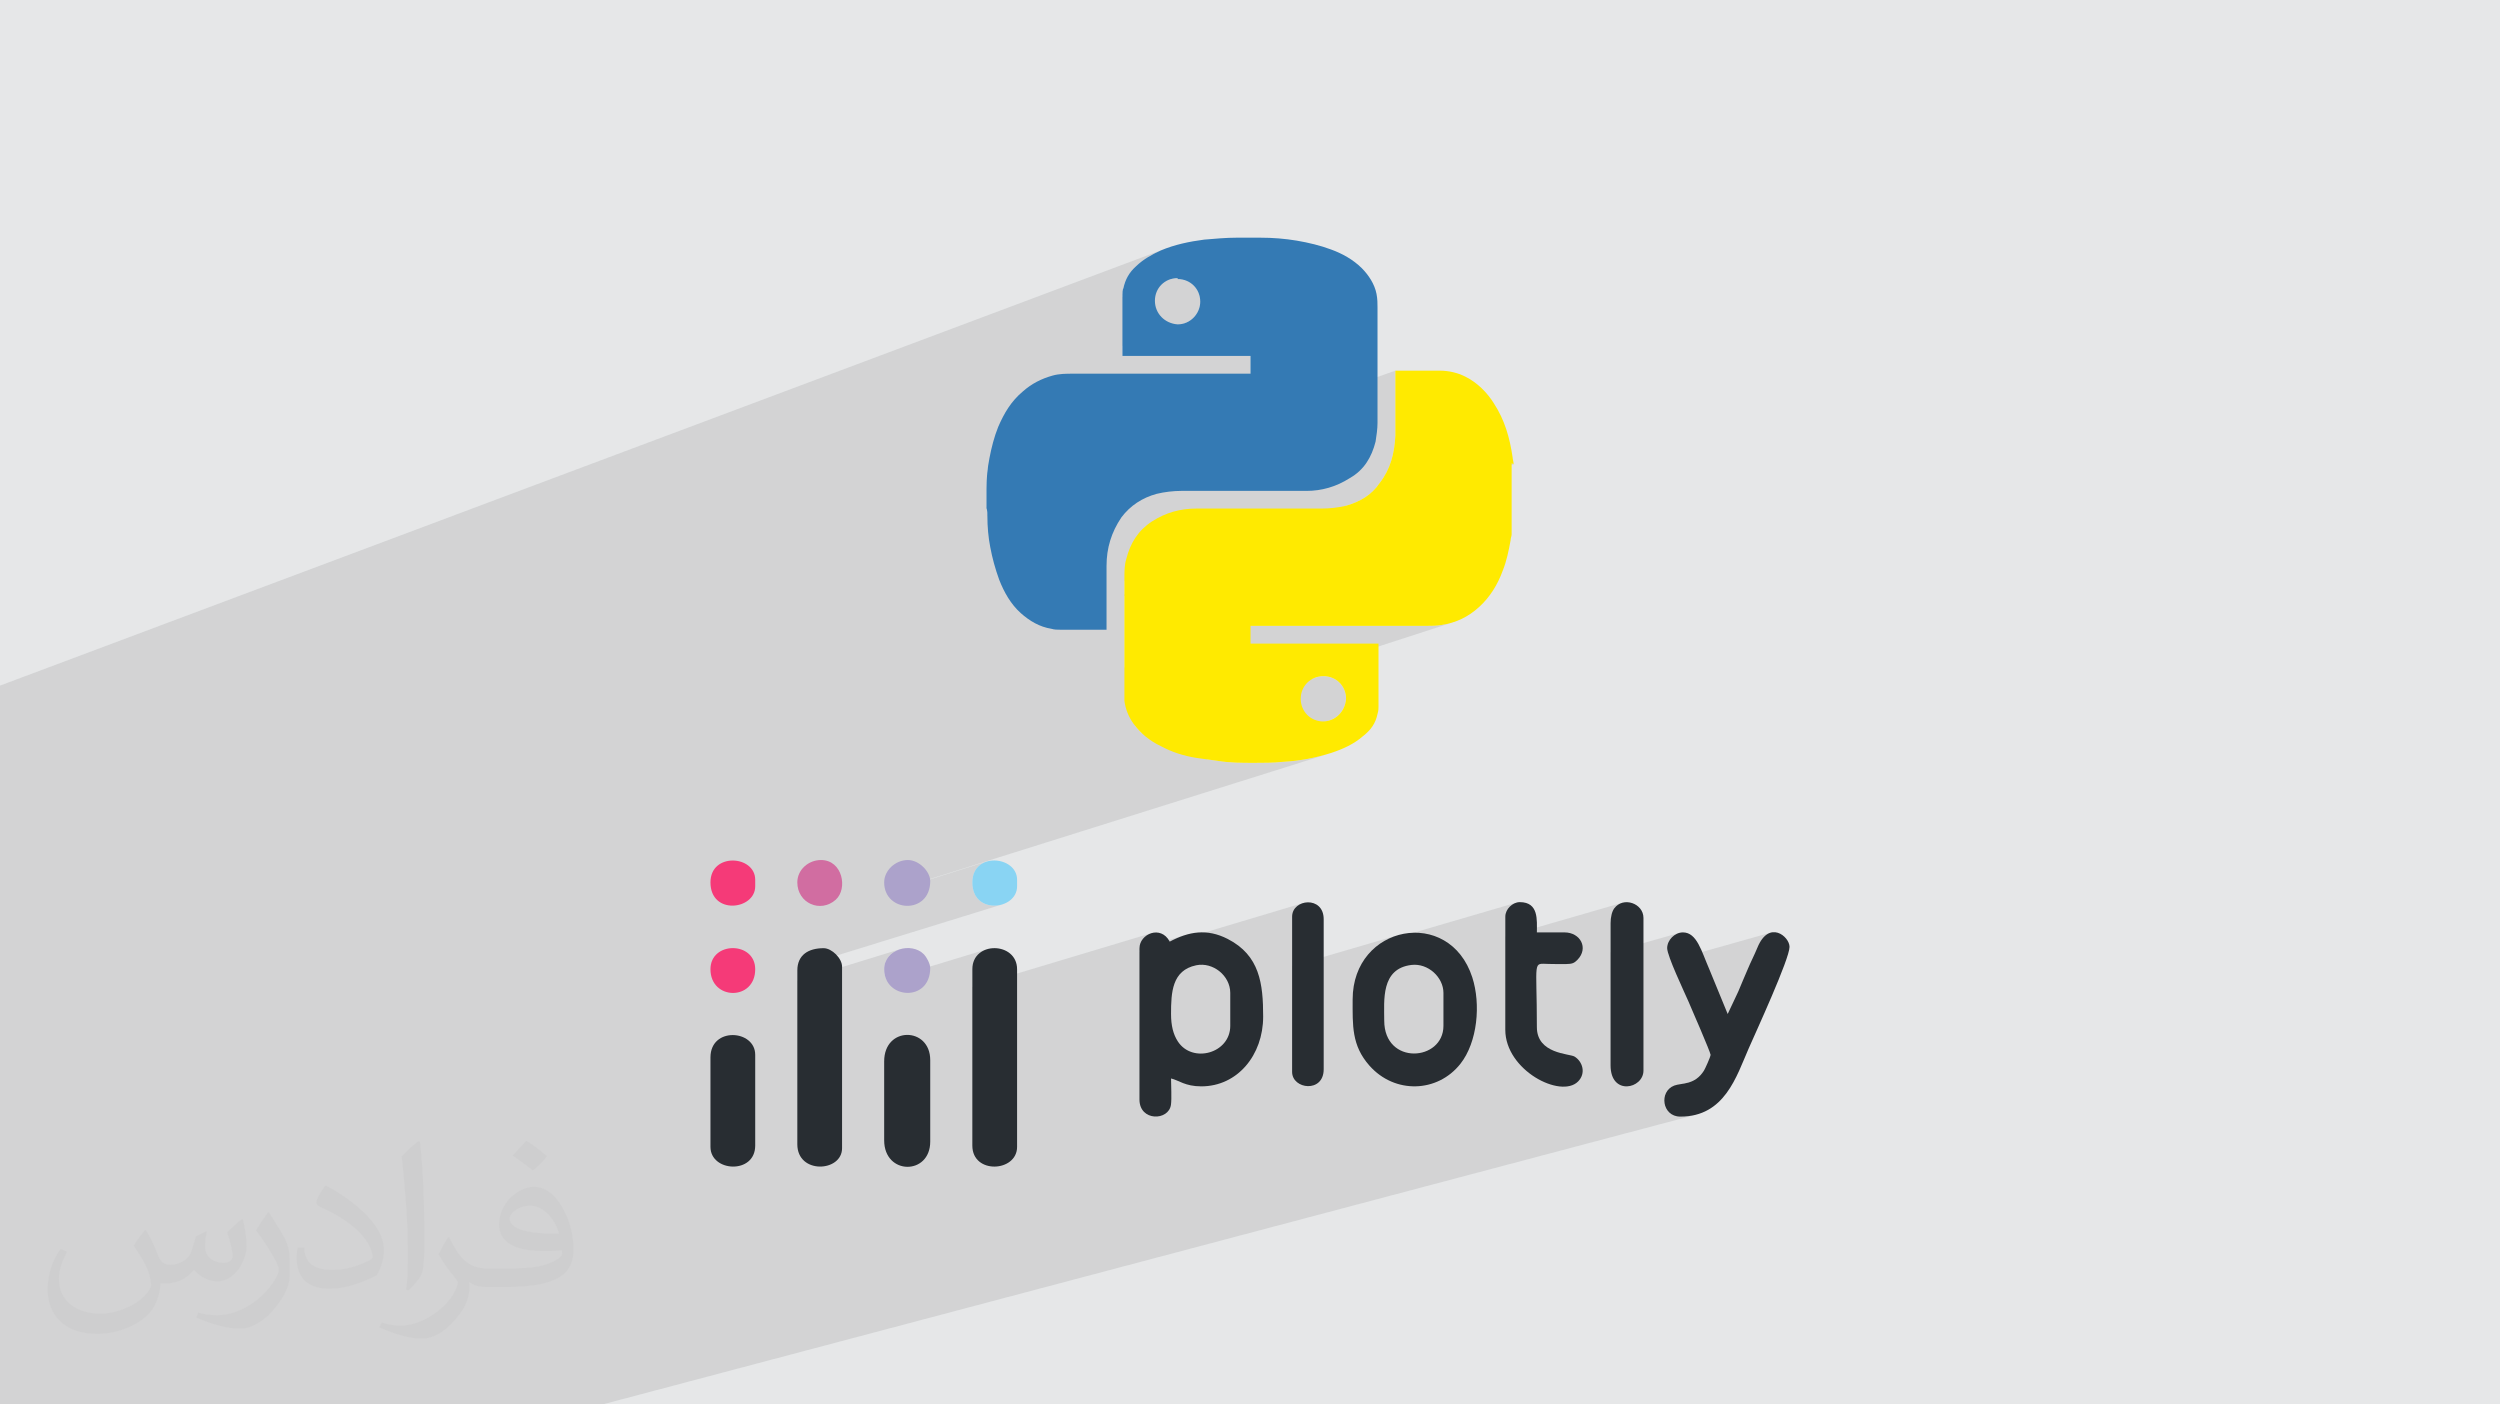
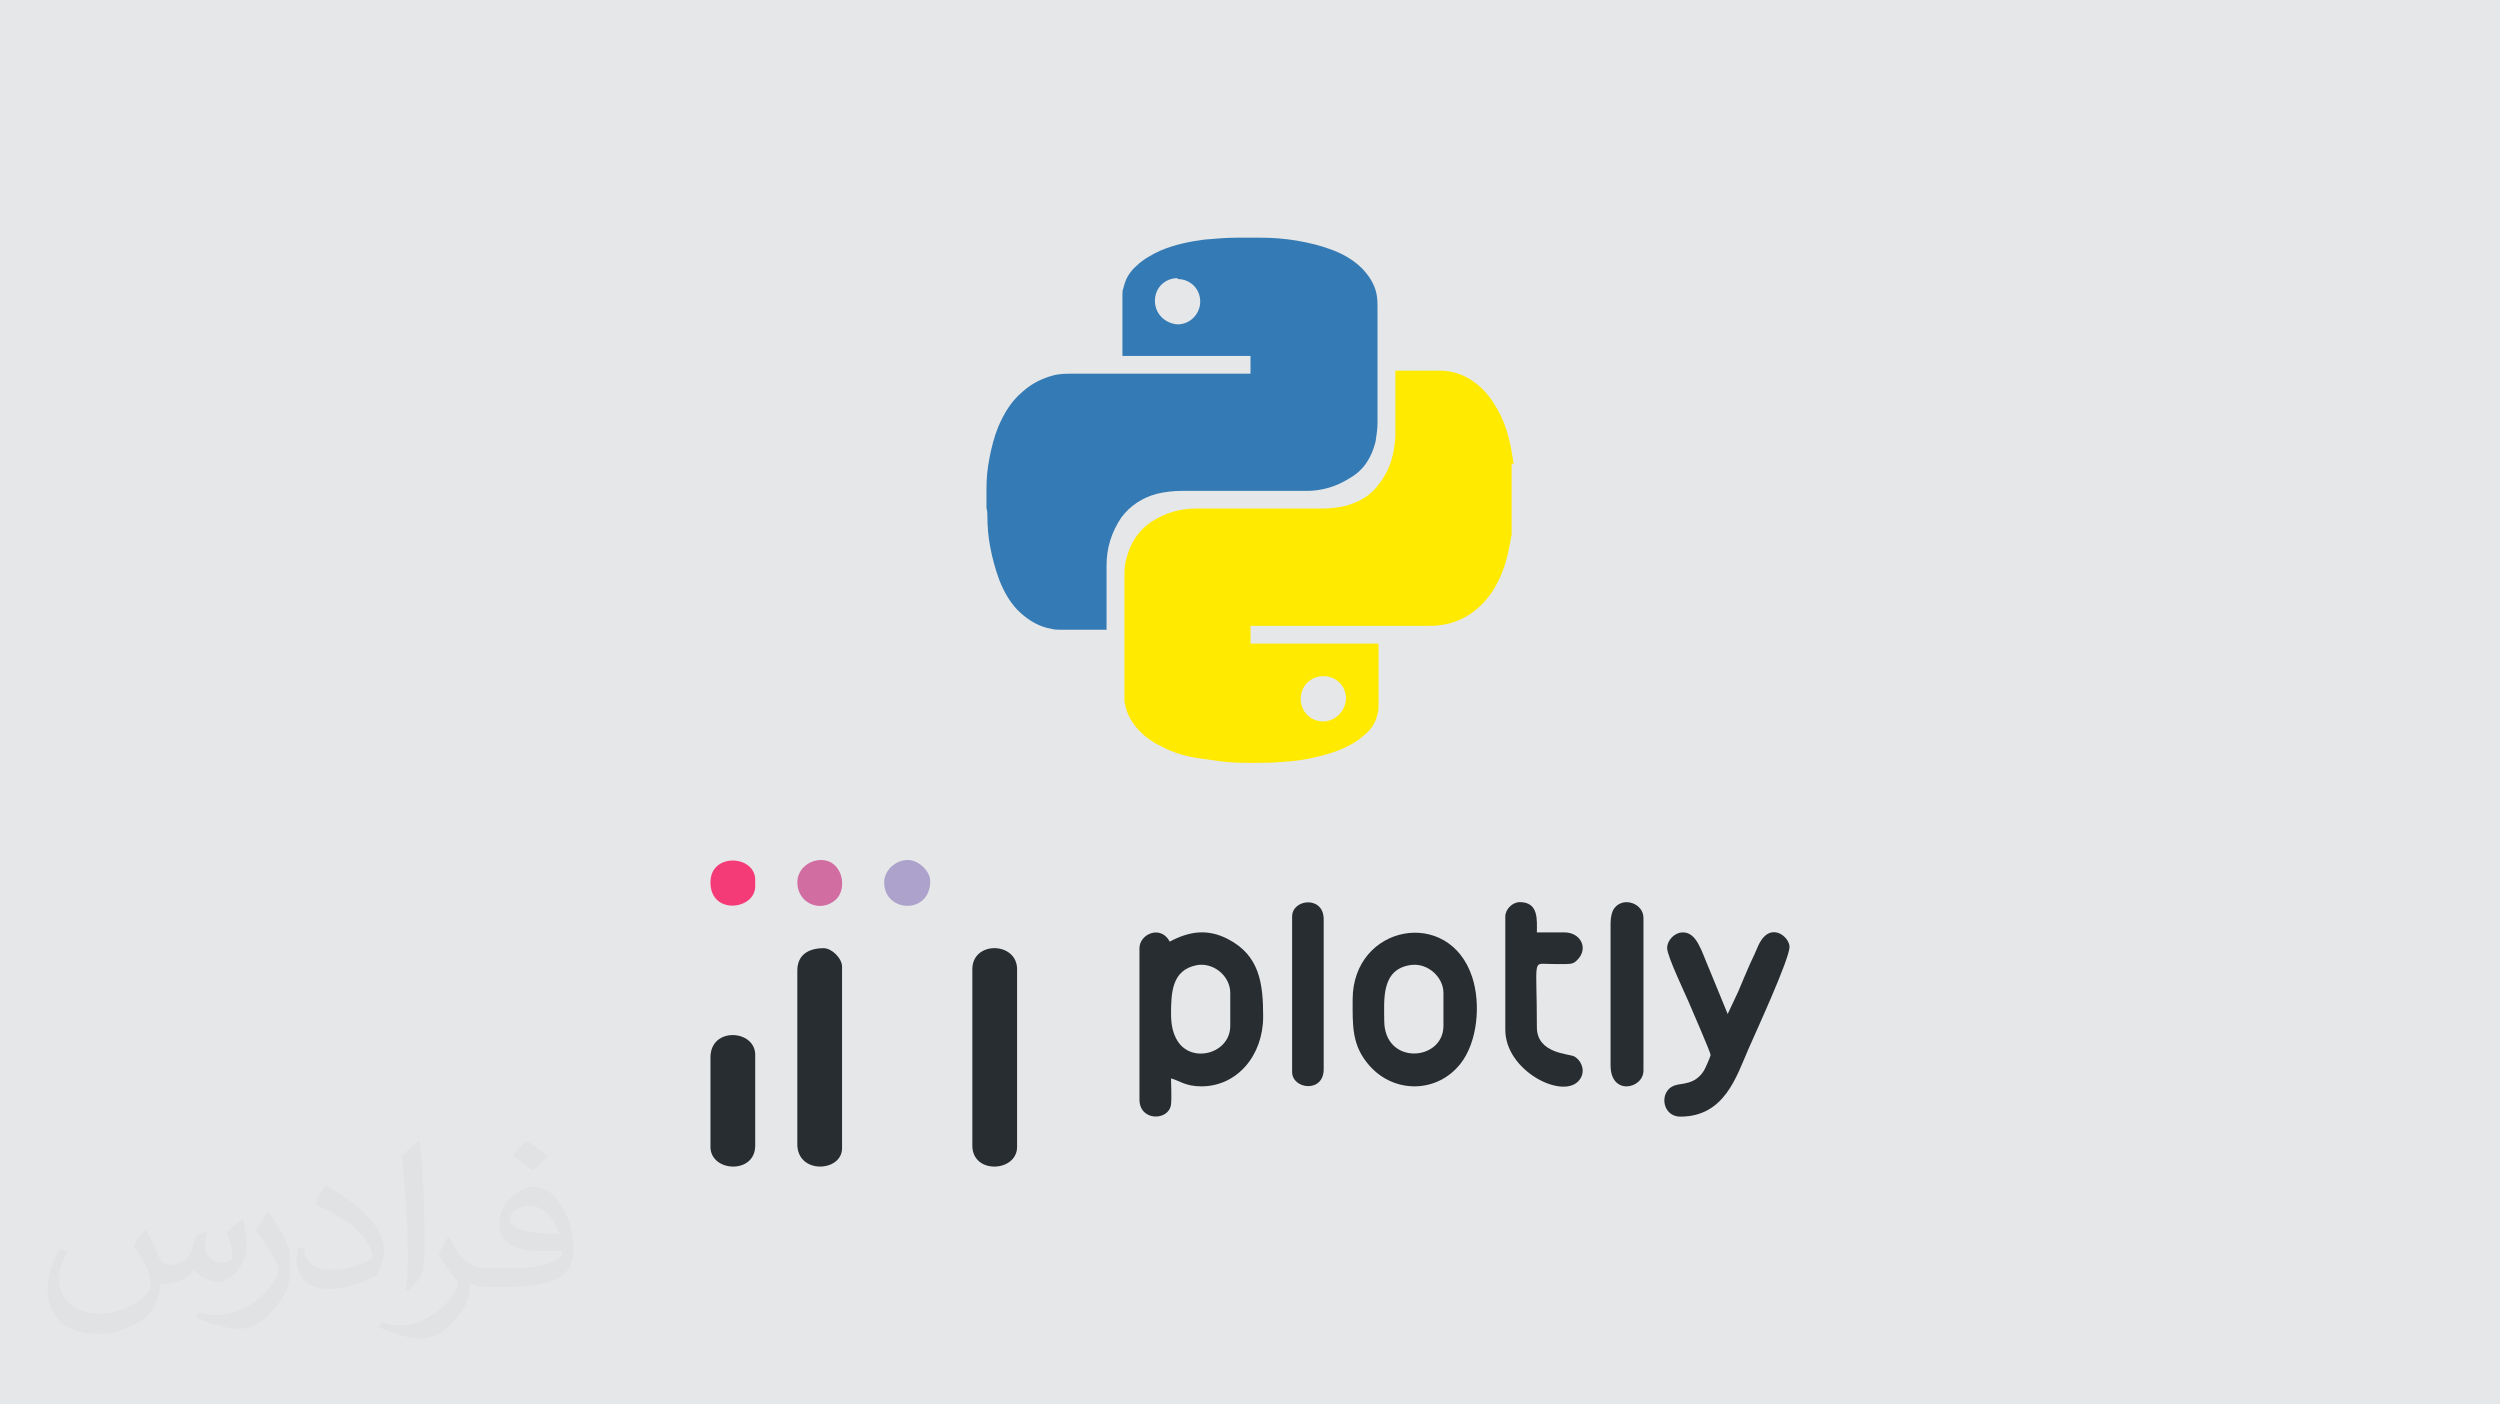
<svg xmlns="http://www.w3.org/2000/svg" xml:space="preserve" width="94.192mm" height="52.917mm" version="1.0" style="shape-rendering:geometricPrecision; text-rendering:geometricPrecision; image-rendering:optimizeQuality; fill-rule:evenodd; clip-rule:evenodd" viewBox="0 0 9404.92 5283.66">
  <defs>
    <style type="text/css">
   
    .fil5 {fill:#282D32}
    .fil7 {fill:#89D4F3}
    .fil6 {fill:#ACA2CB}
    .fil9 {fill:#D16DA1}
    .fil8 {fill:#F53A78}
    .fil3 {fill:#347AB4;fill-rule:nonzero}
    .fil4 {fill:#FFEA00;fill-rule:nonzero}
    .fil2 {fill:#373435;fill-opacity:0.031}
    .fil1 {fill:#2B2A29;fill-opacity:0.102}
    .fil0 {fill:#E6E7E8}
   
  </style>
  </defs>
  <g id="Layer_x0020_1">
    <polygon class="fil0" points="-0,0 9404.92,0 9404.92,5283.66 -0,5283.66 " />
-     <polygon class="fil1" points="-0,3224.93 -0,3224.89 -0,3224.86 -0,3221.85 -0,3165.79 -0,3159 -0,3089.8 -0,3060.34 -0,3032.1 -0,2965.46 -0,2880.08 -0,2877.02 -0,2873.68 -0,2859.66 -0,2847.17 -0,2795.44 -0,2694.06 -0,2691.08 -0,2691.06 -0,2685.81 -0,2684.74 -0,2678.37 -0,2657.19 -0,2600.91 -0,2579.58 -0,2579.23 4386.48,934.43 4376.56,938.21 4366.73,942.23 4354.32,948 4341.98,954.16 4329.79,960.75 4317.84,967.79 4306.22,975.35 4294.99,983.43 4284.23,992.09 4274.05,1001.35 4264.97,1010.07 4256.86,1019.11 4249.68,1028.51 4243.38,1038.37 4237.94,1048.71 4233.32,1059.63 4229.49,1071.16 4226.39,1083.38 4225.13,1086.27 4224.18,1089.42 4223.51,1092.76 4223.06,1096.18 4222.78,1099.6 4222.64,1102.93 4222.59,1106.08 4222.58,1108.96 4222.58,1110.24 4222.58,1111.24 4222.58,1112.06 4222.58,1112.76 4222.58,1113.44 4222.58,1114.19 4222.58,1115.09 4222.58,1116.23 4222.58,1117.45 4396.37,1052.9 4412.58,1048.05 4430.16,1046.37 4430.16,1046.39 4430.16,1049.81 4447.62,1051.5 4463.72,1056.34 4478.19,1064.05 4490.71,1074.3 4500.98,1086.82 4508.69,1101.29 4513.54,1117.41 4515.22,1134.86 4513.54,1151.35 4508.69,1167.03 4500.99,1181.5 4490.72,1194.31 4478.21,1205.03 4463.74,1213.21 4222.58,1301.49 4222.58,1305.1 4222.58,1318.45 4222.58,1331.72 4222.58,1332.88 4222.58,1333.8 4222.58,1334.57 4222.58,1335.26 4222.58,1335.97 4222.58,1336.77 4222.58,1337.76 4222.58,1339.02 4237.83,1339.02 4253.08,1339.02 4268.3,1339.02 4283.51,1339.02 4298.69,1339.02 4313.86,1339.02 4329.02,1339.02 4344.15,1339.02 4359.27,1339.02 4374.38,1339.02 4389.47,1339.02 4404.56,1339.02 4419.63,1339.02 4434.69,1339.02 4449.72,1339.02 4464.76,1339.02 4479.79,1339.02 4494.81,1339.02 4509.81,1339.02 4524.81,1339.02 4539.8,1339.02 4554.78,1339.02 4569.76,1339.02 4584.73,1339.02 4599.7,1339.02 4614.66,1339.02 4629.62,1339.02 4644.58,1339.02 4659.53,1339.02 4674.48,1339.02 4689.43,1339.02 4704.38,1339.02 4704.38,1347.33 4704.38,1355.63 4704.38,1363.95 4704.38,1372.26 4704.38,1380.6 4704.38,1388.96 4704.38,1397.34 4704.38,1405.76 3716.3,1759.47 3715.45,1766.11 3714.63,1773.17 3713.89,1780.26 3713.23,1787.4 3712.66,1794.59 3712.18,1801.84 3711.78,1809.14 3711.47,1816.52 3711.25,1823.96 3711.11,1831.48 3711.07,1839.09 3711.07,1840.48 3711.07,1841.58 3711.07,1842.46 3711.07,1843.21 3711.07,1843.92 3711.07,1844.68 3711.07,1845.59 3711.07,1846.71 3711.07,1855.01 3711.07,1863.31 3711.07,1871.61 3711.07,1879.89 3711.07,1888.19 3711.07,1896.49 3711.07,1904.79 3711.07,1910.69 3712.06,1913.95 3713,1918.11 3713.68,1922.26 3714.13,1926.44 3714.41,1930.64 3714.55,1934.85 3714.56,1935.78 5249.3,1394.37 5249.3,1395.64 5249.3,1396.63 5249.3,1397.44 5249.3,1398.17 5249.3,1398.9 5249.3,1399.72 5249.3,1400.72 5249.3,1401.99 5249.3,1416.57 5249.3,1431.23 5249.3,1445.98 5249.3,1460.8 5249.3,1475.67 5249.3,1490.58 5249.3,1505.52 5249.3,1520.49 5249.3,1535.45 5249.3,1550.41 5249.3,1565.35 5249.3,1580.25 5249.3,1595.11 5249.3,1609.91 5249.3,1624.64 5249.3,1639.29 5248.52,1651.65 5247.45,1663.84 5246.06,1675.87 5244.34,1687.72 5242.27,1699.41 5239.83,1710.93 5236.99,1722.28 5233.74,1733.48 5230.04,1744.49 5225.89,1755.35 5221.26,1766.05 5216.12,1776.57 5210.47,1786.93 5204.27,1797.14 5197.51,1807.18 5190.16,1817.06 5184.43,1825.21 5178.36,1832.94 5171.97,1840.24 5165.26,1847.14 5158.25,1853.65 5150.94,1859.77 5143.35,1865.54 5135.5,1870.93 5127.37,1875.97 5118.99,1880.68 5110.36,1885.07 5101.51,1889.13 5092.42,1892.89 5083.12,1896.37 4229.98,2186.56 4229.98,2189.59 4229.98,2202.85 4229.98,2216.11 4229.98,2229.4 4229.98,2235.94 5686.73,1742.54 5686.83,1742.54 5686.83,1742.6 5686.79,1742.64 5686.85,1742.64 5694.11,1746.86 4229.98,2242.49 4229.98,2242.7 4229.98,2256.02 4229.98,2269.34 4229.98,2282.68 4229.98,2296.02 4229.98,2309.37 4229.98,2322.73 4229.98,2336.09 4229.98,2349.46 4229.98,2362.83 4229.98,2376.21 4229.98,2389.58 4229.98,2402.96 4229.98,2416.33 4229.98,2429.7 4229.98,2443.07 4229.98,2456.43 4229.98,2469.79 4229.98,2483.15 4229.98,2496.49 4229.98,2509.82 4229.98,2511.33 4704.46,2354.44 4704.61,2354.44 4705,2354.44 4705.55,2354.44 4706.18,2354.44 4706.81,2354.44 4707.36,2354.44 4707.75,2354.44 4707.9,2354.44 4728.44,2354.44 4748.99,2354.44 4769.56,2354.44 4790.14,2354.44 4810.74,2354.44 4831.35,2354.44 4851.96,2354.44 4872.59,2354.44 4893.23,2354.44 4913.88,2354.44 4934.53,2354.44 4955.19,2354.44 4975.86,2354.44 4996.53,2354.44 5017.19,2354.44 5037.86,2354.44 5058.53,2354.44 5079.2,2354.44 5099.87,2354.44 5120.53,2354.44 5141.19,2354.44 5161.85,2354.44 5182.49,2354.44 5203.13,2354.44 5223.76,2354.44 5244.38,2354.44 5264.99,2354.44 5285.59,2354.44 5306.18,2354.44 5326.75,2354.44 5347.29,2354.44 5367.83,2354.44 5374.82,2354.43 5381.78,2354.39 5388.73,2354.26 5395.67,2354.01 5402.6,2353.61 5409.56,2353 5416.53,2352.15 5423.53,2351.02 5433.21,2349.41 5442.81,2347.48 5452.3,2345.19 5461.67,2342.55 5470.94,2339.59 4269.17,2728.9 4273.74,2734.93 4284.91,2747.69 4296.75,2759.47 4945.11,2550.19 4961.27,2545.35 4978.74,2543.66 4996.19,2545.35 5012.3,2550.19 5026.76,2557.9 5039.28,2568.16 5049.55,2580.68 5057.26,2595.15 5062.11,2611.27 5063.79,2628.72 5060.98,2646.3 5055.28,2662.51 5046.95,2677.05 5036.26,2689.62 5023.44,2699.91 5008.79,2707.64 4539.81,2856.65 4539.99,2856.67 4550.17,2858.06 4560.61,2859.5 4571.33,2860.98 4582.43,2862.53 4590.73,2863.8 4599.03,2864.93 4607.34,2865.9 4615.67,2866.74 4624.03,2867.45 4632.42,2868.04 4640.84,2868.52 4649.31,2868.91 4657.83,2869.21 4666.4,2869.44 4675.03,2869.6 4683.74,2869.71 4692.52,2869.77 4701.37,2869.81 4710.32,2869.82 4719.36,2869.82 4732.1,2869.81 4745.11,2869.76 4758.36,2869.62 4771.79,2869.34 4785.37,2868.89 4799.03,2868.21 4812.77,2867.27 4826.51,2866.01 4838.34,2865.27 4850.08,2864.34 4861.72,2863.23 4873.29,2861.93 4884.78,2860.45 4896.22,2858.78 4907.58,2856.94 4918.89,2854.92 4930.16,2852.72 4941.37,2850.34 4952.55,2847.79 4963.7,2845.06 4974.82,2842.17 4985.93,2839.09 4997.02,2835.85 5008.11,2832.43 3334.18,3358.31 3334.92,3359.61 3711.16,3241.43 3696.94,3247.44 3684.2,3256.14 3673.44,3267.61 3665.13,3281.93 3659.79,3299.21 3657.9,3319.51 3659.79,3341.15 3665.13,3359.51 3673.44,3374.7 3684.2,3386.83 3696.94,3396.01 3711.16,3402.36 3726.37,3405.97 3742.06,3406.98 3757.76,3405.49 3772.97,3401.61 3000.52,3640.14 2999.49,3651.2 2999.49,3689.69 3383.42,3571.71 3371.9,3576.37 3361.17,3582.45 3351.46,3589.9 3342.99,3598.67 3336,3608.74 3330.73,3620.05 3327.39,3632.57 3326.22,3646.25 3328.17,3666.33 3333.67,3683.97 3334.86,3686.07 3711.16,3571.55 3696.94,3577.63 3684.2,3586.24 3673.44,3597.39 3665.13,3611.1 3659.79,3627.38 3657.9,3646.25 3657.9,3713.02 4330.86,3510.72 4322.01,3514.2 4313.73,3518.94 4306.21,3524.81 4299.65,3531.7 4294.23,3539.49 4290.13,3548.06 4287.53,3557.27 4286.62,3567.04 4286.62,3569.13 4467.09,3515.11 4453.81,3519.1 4440.53,3523.86 4427.23,3529.34 4413.89,3535.5 4400.48,3542.3 4286.62,3576.36 4286.62,3581.25 4898.46,3398.35 4888.43,3402.84 4879.43,3408.96 4871.83,3416.62 4865.97,3425.76 4862.21,3436.32 4860.87,3448.21 4860.87,3448.23 4860.87,3634.52 5262.26,3517.12 5243.71,3523.08 5225.65,3530.58 5208.19,3539.64 5204.73,3541.82 5707.2,3394.96 5697.38,3398.32 5688.19,3403.58 5679.93,3410.44 5672.95,3418.61 5667.56,3427.83 5664.08,3437.8 5662.86,3448.23 5662.86,3523.38 6104.01,3395.87 6095.26,3398.9 6086.98,3403.46 6079.36,3409.59 6072.56,3417.35 6069.35,3422.45 6066.59,3428.36 6064.23,3434.96 6062.31,3442.08 6060.81,3449.59 6059.76,3457.34 6059.11,3465.18 6058.9,3472.98 6058.9,3583.05 6319.65,3508.94 6308.71,3512.63 6298.64,3518.41 6289.75,3525.93 6282.32,3534.88 6276.66,3544.93 6273.03,3555.76 6271.76,3567.04 6272.49,3573.71 6274.58,3582.57 6277.85,3593.32 6282.12,3605.66 6285.42,3614.42 6658.57,3509.35 6648.49,3514.19 6638.56,3521.89 6628.93,3532.72 6619.78,3546.98 6611.25,3564.94 6606.75,3575.61 6602.06,3586.13 6597.29,3596.53 6592.49,3606.8 6587.74,3616.96 6583.09,3627.04 6578.64,3637.02 6574.44,3646.94 6569.96,3657.69 6565.48,3668.22 6561,3678.57 6556.54,3688.84 6552.1,3699.08 6547.71,3709.37 6543.36,3719.79 6539.09,3730.41 6499.49,3814.57 6385.58,3845.84 6390.15,3856.53 6397.46,3873.8 6404.66,3890.88 6411.55,3907.34 6417.93,3922.74 6423.6,3936.62 6428.35,3948.54 6431.98,3958.05 6434.32,3964.7 6435.14,3968.03 6434.24,3972.47 6431.83,3979.56 6428.36,3988.4 6424.25,3998.1 6419.96,4007.74 6415.92,4016.43 6412.55,4023.28 6410.33,4027.38 6403.63,4037.09 6396.65,4045.38 6389.43,4052.39 6382.03,4058.25 6374.51,4063.07 6366.9,4066.98 6359.28,4070.12 6351.69,4072.6 6286.68,4090.06 6279.83,4095.23 6272.94,4102.86 6267.65,4111.45 6263.94,4120.76 6261.78,4130.55 6261.16,4140.57 6262.06,4150.58 6264.45,4160.32 6268.31,4169.57 6273.63,4178.06 6280.38,4185.56 6288.54,4191.82 6298.09,4196.6 6309.01,4199.64 6321.28,4200.71 6351.26,4198.98 6378.53,4193.98 2265.69,5283.66 2237.4,5283.66 1840.84,5283.66 1830.95,5283.66 1829.99,5283.66 1745.1,5283.66 1690.31,5283.66 1575.57,5283.66 1491.14,5283.66 1375.49,5283.66 1146.72,5283.66 1008.66,5283.66 920.7,5283.66 879.41,5283.66 696.9,5283.66 637.56,5283.66 614.23,5283.66 607.91,5283.66 589.79,5283.66 555.35,5283.66 493.09,5283.66 482.34,5283.66 409.54,5283.66 369.15,5283.66 357.34,5283.66 306.24,5283.66 279.79,5283.66 259.61,5283.66 229.28,5283.66 214.91,5283.66 205.8,5283.66 88.17,5283.66 75.52,5283.66 75.43,5283.66 63.55,5283.66 7.76,5283.66 -0,5283.66 -0,5282.75 -0,5278.42 -0,5272.97 -0,5259.09 -0,5242.15 -0,5220.69 -0,5213.51 -0,5191.97 -0,5187.48 -0,5170.6 -0,5170.48 -0,5164.13 -0,5162.41 -0,5160.19 -0,5096.95 -0,5093.08 -0,5084.73 -0,5063.04 -0,5056.33 -0,4974.74 -0,4961.77 -0,4961.39 -0,4905.46 -0,4895.99 -0,4895.97 -0,4862.72 -0,4858.43 -0,4852.1 -0,4850.29 -0,4812.63 -0,4783.97 -0,4783.96 -0,4770.42 -0,4753.11 -0,4726.09 -0,4700.97 -0,4662.75 -0,4611.47 -0,4588.9 -0,4576.47 -0,4566.71 -0,4521.15 -0,4479.37 -0,4476.34 -0,4461.86 -0,4426.27 -0,4407.16 -0,4405.77 -0,4385.56 -0,4383.6 -0,4368.6 -0,4359.69 -0,4315.86 -0,4314.79 -0,4299 -0,4296.43 -0,4295.39 -0,4288.26 -0,4283.29 -0,4274.9 -0,4246.42 -0,4220.32 -0,4207.57 -0,4179.33 -0,4150.16 -0,4146.44 -0,4124.02 -0,4111.86 -0,4108.54 -0,4103.73 -0,4096.13 -0,4019.63 -0,3990.24 -0,3911.02 -0,3910.03 -0,3765.51 -0,3763.36 -0,3713.88 -0,3701.11 -0,3674.38 -0,3668.76 -0,3668.75 -0,3668.73 -0,3668.68 -0,3668.65 -0,3625.35 -0,3616.4 -0,3614.08 -0,3588.78 -0,3553.72 -0,3548.34 -0,3533.6 -0,3477.62 -0,3459.61 -0,3454.63 -0,3451.43 -0,3392.87 -0,3374.33 -0,3373.69 -0,3358.42 -0,3252.92 -0,3252.64 -0,3246.15 -0,3225 " />
    <path class="fil2" d="M548.54 4627.69c17.95,27.21 29.6,53.36 40.96,82.43 8.45,16.91 12.93,48.09 52.57,48.09 11.61,0 28.28,-3.42 43.06,-11.61 16.63,-8.73 29.32,-21.94 35.94,-42l15.85 -53.36 38.57 -19.02 2.64 2.64c-5.27,20.09 -6.59,39.36 -6.59,54.43 0,44.63 38.57,61.56 69.22,61.56 17.95,0 34.09,-8.73 34.09,-25.11 0,-21.13 -8.98,-57.06 -20.62,-89.29 17.95,-17.95 35.94,-35.94 56.53,-50.47l3.17 1.6c8.98,38.04 14,75.56 14,100.66 0,24.57 -10.83,51.79 -19.81,69.49 -18.49,34.87 -51.25,62.62 -90.87,62.62 -30.1,0 -63.65,-15.07 -86.66,-43.06l-1.32 0c-21.66,26.96 -55.22,51.25 -108.86,51.25l-16.63 0c-2.64,35.41 -10.29,60.49 -21.94,82.95 -31.95,62.34 -126.81,106.47 -216.1,106.47 -124.17,0 -186.51,-71.59 -186.51,-166.96 0,-58.91 19.27,-113.6 48.88,-152.42l24.29 10.04c-18.49,35.41 -30.91,68.68 -30.91,101.45 0,89.29 72.66,131.83 156.4,131.83 77.68,0 173.83,-49.41 191.28,-106.72 -6.59,-62.62 -30.1,-91.93 -66.04,-148.99 10.83,-19.02 24.83,-38.04 42.28,-58.38l3.17 0 0 0 0 0 -0.02 -0.09zm1432.13 -336.04c26.15,16.39 51.79,35.66 76.87,57.85 -14,19.81 -31.45,37.79 -53.11,53.64 -25.11,-20.34 -50.19,-37.79 -75.84,-56.27 17.42,-19.55 34.62,-38.29 52.04,-55.22l0 0 0 0 0 0 0 0 0 0 0.03 0zm13.47 244.11c-42.28,0 -76.87,27.75 -76.87,48.34 0,44.13 84.53,57.85 185.72,57.31 -12.68,-51.79 -57.06,-105.68 -108.86,-105.68l0.01 0.03zm-94.86 236.19c54.96,0 103.04,-1.6 139.74,-10.83 40.96,-10.29 75.56,-30.91 75.56,-45.17 0,-3.7 0,-8.19 -1.32,-11.89 -22.98,2.11 -49.41,2.11 -72.38,2.11 -74.49,0 -131.55,-16.91 -154.02,-58.66 -5.55,-11.61 -9.51,-24.57 -9.51,-39.36 0,-40.43 17.42,-79.79 48.09,-107 25.61,-22.45 53.89,-36.44 82.67,-36.44 52.04,0 93.51,41.75 122.57,107.54 15.85,35.94 26.68,77.4 26.68,129.72 0,34.87 -9.51,64.19 -31.17,85.85 -40.43,39.11 -114.92,53.89 -229.04,53.89l-51.79 0 0 0 -13.47 0c-28.28,0 -48.62,-5.02 -64.72,-17.42l-2.64 0c0.79,6.59 1.32,12.93 1.32,19.02 0,25.61 -8.45,58.38 -25.61,84.53 -50.72,75.3 -105.68,108.04 -153.24,108.04 -48.09,0 -107,-18.49 -160.11,-42.54l9.51 -18.49c17.17,7.13 40.96,11.89 73.7,11.89 85.85,0 198.66,-82.43 212.66,-163 -3.17,-6.59 -8.98,-15.32 -17.17,-24.57 -25.11,-29.85 -40.96,-54.68 -55.75,-80.83 12.68,-25.11 24.29,-45.17 35.13,-63.4l4.49 -0.53c36.72,74.77 69.99,117.55 144.23,117.55l11.61 0 0 0 53.89 0 0 0 0 0 0 0 0 0 0 0 0.09 0.01zm-371.98 79c6.34,-34.34 6.87,-72.91 6.87,-108.86l0 -53.36c0,-99.6 -12.68,-244.36 -22.98,-338.68 17.95,-19.27 43.06,-42 62.87,-57.31l5.81 1.6c13.47,118.62 16.63,256 16.63,383.06 0,33.3 -1.32,65.79 -4.49,89.55 -1.85,30.1 -19.27,52.83 -56.53,87.7l-8.19 -3.7zm-382.8 -157.19c1.85,46.77 24.83,83.49 105.15,83.49 49.93,0 92.19,-12.93 138.96,-35.13 8.45,-3.7 12.93,-8.73 12.93,-12.93 0,-29.32 -22.45,-68.15 -60.23,-103.55 -36.72,-33.3 -85.34,-62.62 -130.76,-82.18 -15.6,-6.59 -20.62,-13.47 -20.62,-20.09 0,-13.47 17.95,-41.75 32.77,-62.09l5.02 -0.53c52.04,27.21 110.17,67.64 153.24,112.53 39.11,41.47 63.4,83.49 63.4,129.19 0,33.81 -10.29,65.51 -26.96,95.11 -57.06,28.79 -117.83,50.72 -178.06,50.72 -73.17,0 -123.1,-34.34 -123.1,-114.92 0,-8.73 0,-22.19 3.17,-39.64l25.11 0 0 0 0 0 0 0 0 0 0 0 -0.02 0zm-132.37 -132.9l45.45 73.45c16.63,27.21 32.23,56.81 32.23,103.55l0 59.7c0,48.34 -30.91,100.13 -80.83,151.38 -39.11,34.62 -73.7,49.41 -105.68,49.41 -47.55,0 -101.98,-14.79 -164.85,-41.75l7.13 -18.49c19.81,5.27 42.79,9.77 71.06,9.77 90.36,-0.53 182.8,-66.57 225.08,-147.15 5.02,-9.26 6.87,-17.95 6.87,-24.04 0,-9.26 -5.02,-19.55 -8.98,-28.79 -22.98,-43.31 -48.62,-82.95 -76.87,-119.68 14.79,-23.25 29.6,-45.7 45.7,-67.9l3.7 0.53 0 0 0 0 0 0 0 0 0 0 -0.02 0.01z" />
    <g id="_2255291694336">
      <g>
        <path class="fil3" d="M3711.07 1913.08c0,-22.13 0,-44.24 0,-66.37 0,-3.4 0,-3.4 0,-7.63 0,-40.79 3.81,-77.8 11.06,-114.82 7.67,-40.83 18.29,-81.68 33.21,-118.67 22.5,-51.85 48.41,-96.11 93.07,-133.46 33.2,-29.36 70.14,-47.67 110.97,-59.12 25.93,-7.26 51.49,-7.26 77.8,-7.26 222.4,0 440.98,0 663.38,0 0,0 3.81,0 3.81,0 0,-22.49 0,-44.59 0,-66.74 -159.46,0 -318.92,0 -481.8,0 0,-3.8 0,-3.8 0,-7.3 0,-70.55 0,-144.98 0,-215.49 0,-3.41 0,-3.41 0,-7.27 0,-7.25 0,-18.31 3.81,-25.58 7.29,-33.56 22.13,-59.14 47.66,-82.03 26.35,-25.54 59.55,-44.23 92.68,-59.12 52.26,-22.13 107.99,-33.56 163.27,-40.79 40.78,-3.41 81.61,-7.29 122.03,-7.29 0,0 4.22,0 4.22,0 25.93,0 51.49,0 77.8,0 0,0 3.4,0 7.25,0 48.48,0 92.68,3.81 136.98,11.07 44.6,7.63 89.27,18.33 129.69,33.54 40.83,14.88 81.62,37.01 115.18,70.18 25.58,25.94 48.08,59.55 55.27,96.56 3.81,18.66 3.81,37.01 3.81,51.89 0,144.58 0,289.14 0,433.38 0,22.5 -3.81,48.45 -7.29,70.55 -14.88,59.12 -44.24,107.57 -96.56,136.92 -51.89,33.56 -107.57,48.49 -163.27,48.49 -155.27,0 -315.1,0 -470.75,0 -29.4,0 -62.95,3.8 -92.68,11.02 -54.91,14.89 -99.95,44.67 -133.15,88.91 -37.35,55.66 -55.71,114.82 -55.71,181.94 0,77.45 0,155.68 0,233.09 0,0 0,3.8 0,7.26 -3.8,0 -3.8,0 -7.27,0 -55.7,0 -111.36,0 -167.06,0 -10.71,0 -22.11,0 -32.8,-3.39 -45.05,-7.26 -82.07,-29.36 -115.6,-59.12 -37.01,-33.21 -62.56,-77.84 -81.24,-125.88 -14.9,-41.19 -25.94,-81.62 -33.54,-122.4 -7.31,-37.01 -10.71,-77.84 -10.71,-114.82 0,-11.43 0,-22.5 -3.8,-33.56l0 0 0 3.43 0 0 0 0.06 0.11 0 0.1 -0.11 0.04 -0.06 0.02 -0.04zm719.09 -866.72l0 0c-48.45,0 -85.42,37.01 -85.42,85.05 0,48.08 37.01,85.43 85.42,88.87 48.09,0 85.06,-40.79 85.06,-85.42 0,-48.08 -37.01,-85.05 -85.06,-85.05l0 0 0 -3.42 0 -0.02z" />
        <path class="fil4" d="M5686.73 1742.54c0,89.25 0,178.18 0,267.42 0,7.25 -3.81,14.48 -3.81,22.13 -7.58,40.79 -14.87,77.8 -29.75,114.82 -18.66,51.5 -48.09,99.97 -89.26,136.92 -40.47,37.42 -88.45,59.55 -140.37,67.2 -18.72,3.41 -37.01,3.41 -55.7,3.41 -218.97,0 -440.98,0 -659.93,0 0,0 -3.44,0 -3.44,0 0,22.13 0,44.63 0,66.74 159.05,0 318.88,0 481.4,0 0,3.41 0,3.41 0,7.66 0,77.8 0,151.87 0,229.68 0,7.25 0,14.52 -3.41,25.93 -7.3,37.01 -25.94,62.57 -55.71,85.43 -33.6,29.37 -73.99,47.66 -118.63,62.56 -59.12,18.66 -118.26,30.11 -181.6,33.58 -36.62,3.8 -73.59,3.8 -107.16,3.8 -48.47,0 -92.68,0 -136.92,-7.29 -30.14,-4.21 -55.7,-7.62 -82.07,-11.43 -48.08,-7.66 -92.68,-22.13 -133.47,-44.24 -40.47,-19.05 -77.45,-48.47 -103.38,-85.42 -18.69,-25.94 -29.76,-55.71 -33.54,-85.06 0,-11.39 0,-22.5 0,-33.54 0,-141.16 0,-285.34 0,-426.48 0,-25.58 0,-51.88 7.23,-73.99 14.88,-59.14 44.67,-107.2 96.56,-140.76 51.89,-33.6 107.57,-48.45 166.67,-48.45 156.04,0 315.1,0 470.76,0 29.76,0 62.97,-3.42 92.72,-10.67 52.24,-14.88 96.56,-40.79 126.25,-85.42 40.79,-52.26 55.7,-111.38 59.14,-177.77 0,-77.87 0,-159.84 0,-237.3 0,-3.81 0,-3.81 0,-7.62 3.81,0 3.81,0 7.29,0 52.22,0 107.57,0 159.84,0 32.8,0 66.37,7.62 96.11,22.5 44.24,22.13 81.68,59.14 107.24,100.37 40.79,62.57 59.88,129.3 70.55,203.32 0,7.62 3.77,14.87 3.77,26.3l0 0 -7.26 -4.21 0 0 0 0 -0.06 0 0.04 -0.04 0 -0.06 -0.1 0zm-711.8 971.64l0 0c48.49,0 85.43,-37.01 88.87,-85.46 0,-48.08 -37.01,-85.06 -85.05,-85.06 -48.08,0 -85.43,37.01 -85.43,85.06 0,48.47 37.37,85.46 85.43,85.46l-3.81 0 0 0z" />
      </g>
      <g>
        <path class="fil5" d="M4405.43 3814.57c0,-81.03 3.55,-164.18 94.45,-183.19 63.26,-13.23 128.33,39.19 128.33,103.98l0 123.76c0,104 -142.73,142.59 -197.25,58.63 -17.45,-26.88 -25.52,-59.71 -25.52,-103.18zm-118.81 -247.54l0 569.32c0,82.92 110.23,80.9 118.51,19.49 3.19,-23.65 0.3,-72.41 0.3,-98.71 29.3,6.82 52.78,29.71 113.86,29.71 136.02,0 232.68,-117.6 232.68,-262.37 0,-123.14 -12.46,-230.28 -133.51,-292.24 -78.04,-39.95 -146.28,-27.88 -217.98,10.06 -33.83,-63.93 -113.86,-28.54 -113.86,24.74z" />
        <path class="fil5" d="M5207.41 3839.32c0,-76.21 -13.15,-195.25 102.24,-209.2 62.75,-7.59 120.54,46.44 120.54,105.25l0 123.76c0,133.97 -222.77,150.31 -222.77,-19.81zm-118.81 -79.2c0,97.08 -4.34,172.48 63.14,248.73 95.22,107.6 256.06,102.31 342.2,-6.76 64.66,-81.87 77.31,-224.81 44.63,-325.62 -86.41,-266.58 -449.98,-197.9 -449.98,83.64z" />
        <path class="fil5" d="M6271.76 3567.04c0,29.19 64.7,164.67 80.63,201.55 9.86,22.8 82.74,191.25 82.74,199.44 0,7.5 -20.76,52.88 -24.81,59.35 -34.86,55.73 -84.21,46.03 -111.84,56.47 -58.52,22.12 -46.21,116.85 22.8,116.85 167.49,0 211.21,-151.77 257.56,-257.29 26.71,-60.82 153.33,-336.15 153.33,-381.32 0,-39.11 -77.42,-103.36 -120.92,2.85 -11.73,28.63 -26.02,55.66 -36.81,82 -11.91,29.07 -24.03,54.83 -35.35,83.47l-39.6 84.16 -69.17 -168.46c-29.13,-66.51 -46.16,-138.48 -99.15,-138.48 -31.25,0 -59.41,29.01 -59.41,59.41z" />
        <path class="fil5" d="M3657.9 3646.25l0 663.37c0,109.27 168.33,99.82 168.33,4.95l0 -668.32c0,-103.98 -168.33,-107.58 -168.33,0z" />
        <path class="fil5" d="M2999.49 3651.2l0 653.46c0,114.02 168.32,104.84 168.32,14.85l0 -683.16c0,-30.91 -38.39,-69.32 -69.31,-69.32 -56.91,0 -99.01,25.02 -99.01,84.16z" />
        <path class="fil5" d="M5662.86 3448.23l0 425.75c0,152.41 208.99,259.83 273.76,194.55 30.78,-31 17.12,-75.08 -13.21,-93.71 -18.73,-11.5 -141.74,-9.28 -141.74,-110.74 0,-257.44 -17.53,-238.82 44.38,-237.79 21.12,0.35 43.82,0.85 64.85,0.49 24.09,-0.41 31.09,-3.43 43.39,-16.01 43.06,-44 11.08,-103.13 -48.67,-103.13l-103.96 0c0,-45.99 7.71,-113.86 -64.35,-113.86 -27.08,0 -54.46,26.28 -54.46,54.46z" />
        <path class="fil5" d="M6058.9 3472.98l0 534.66c0,115.92 123.76,88.66 123.76,19.79l0 -574.25c0,-54.9 -76.32,-81.73 -110.1,-35.84 -9.11,12.37 -13.66,35.04 -13.66,55.64z" />
        <path class="fil5" d="M4860.87 3448.23l0 584.17c0,65.72 118.81,80.45 118.81,-9.91l0 -564.36c0,-89.61 -118.81,-76.76 -118.81,-9.91l0 0.02z" />
-         <path class="fil5" d="M3326.22 3992.79l0 297.02c0,131.98 173.27,132.2 173.27,4.96l0 -306.94c0,-125.41 -173.27,-128.43 -173.27,4.95z" />
        <path class="fil5" d="M2672.75 3977.94l0 336.63c0,94.87 168.33,104.32 168.33,-4.95l0 -341.58c0,-94.58 -168.33,-106.42 -168.33,9.91l0 -0.01z" />
        <path class="fil6" d="M3326.22 3319.51c0,114.53 173.27,122.32 173.27,-4.94 0,-35.33 -41.28,-79.21 -84.16,-79.21 -46.89,0 -89.11,39.06 -89.11,84.15z" />
-         <path class="fil7" d="M3657.9 3319.51c0,124.36 168.33,103.94 168.33,14.86l0 -24.75c0,-90.03 -168.33,-106.65 -168.33,9.9z" />
        <path class="fil8" d="M2672.75 3319.51c0,124.55 168.33,103.65 168.33,14.86l0 -24.75c0,-92.39 -168.33,-103.84 -168.33,9.9z" />
-         <path class="fil6" d="M3326.22 3646.25c0,113.52 173.27,125.36 173.27,-4.95 0,-15.88 -14.6,-41.86 -23.4,-50.85 -47.31,-48.37 -149.86,-20.19 -149.86,55.81z" />
        <path class="fil9" d="M2999.49 3319.51c0,78.03 86.86,116.63 144.46,65.26 46.05,-41.07 26.1,-149.41 -55.36,-149.41 -47.27,0 -89.11,36.4 -89.11,84.15z" />
-         <path class="fil8" d="M2672.75 3646.25c0,117.71 168.33,120.15 168.33,0 0,-106 -168.33,-106 -168.33,0z" />
      </g>
    </g>
  </g>
</svg>